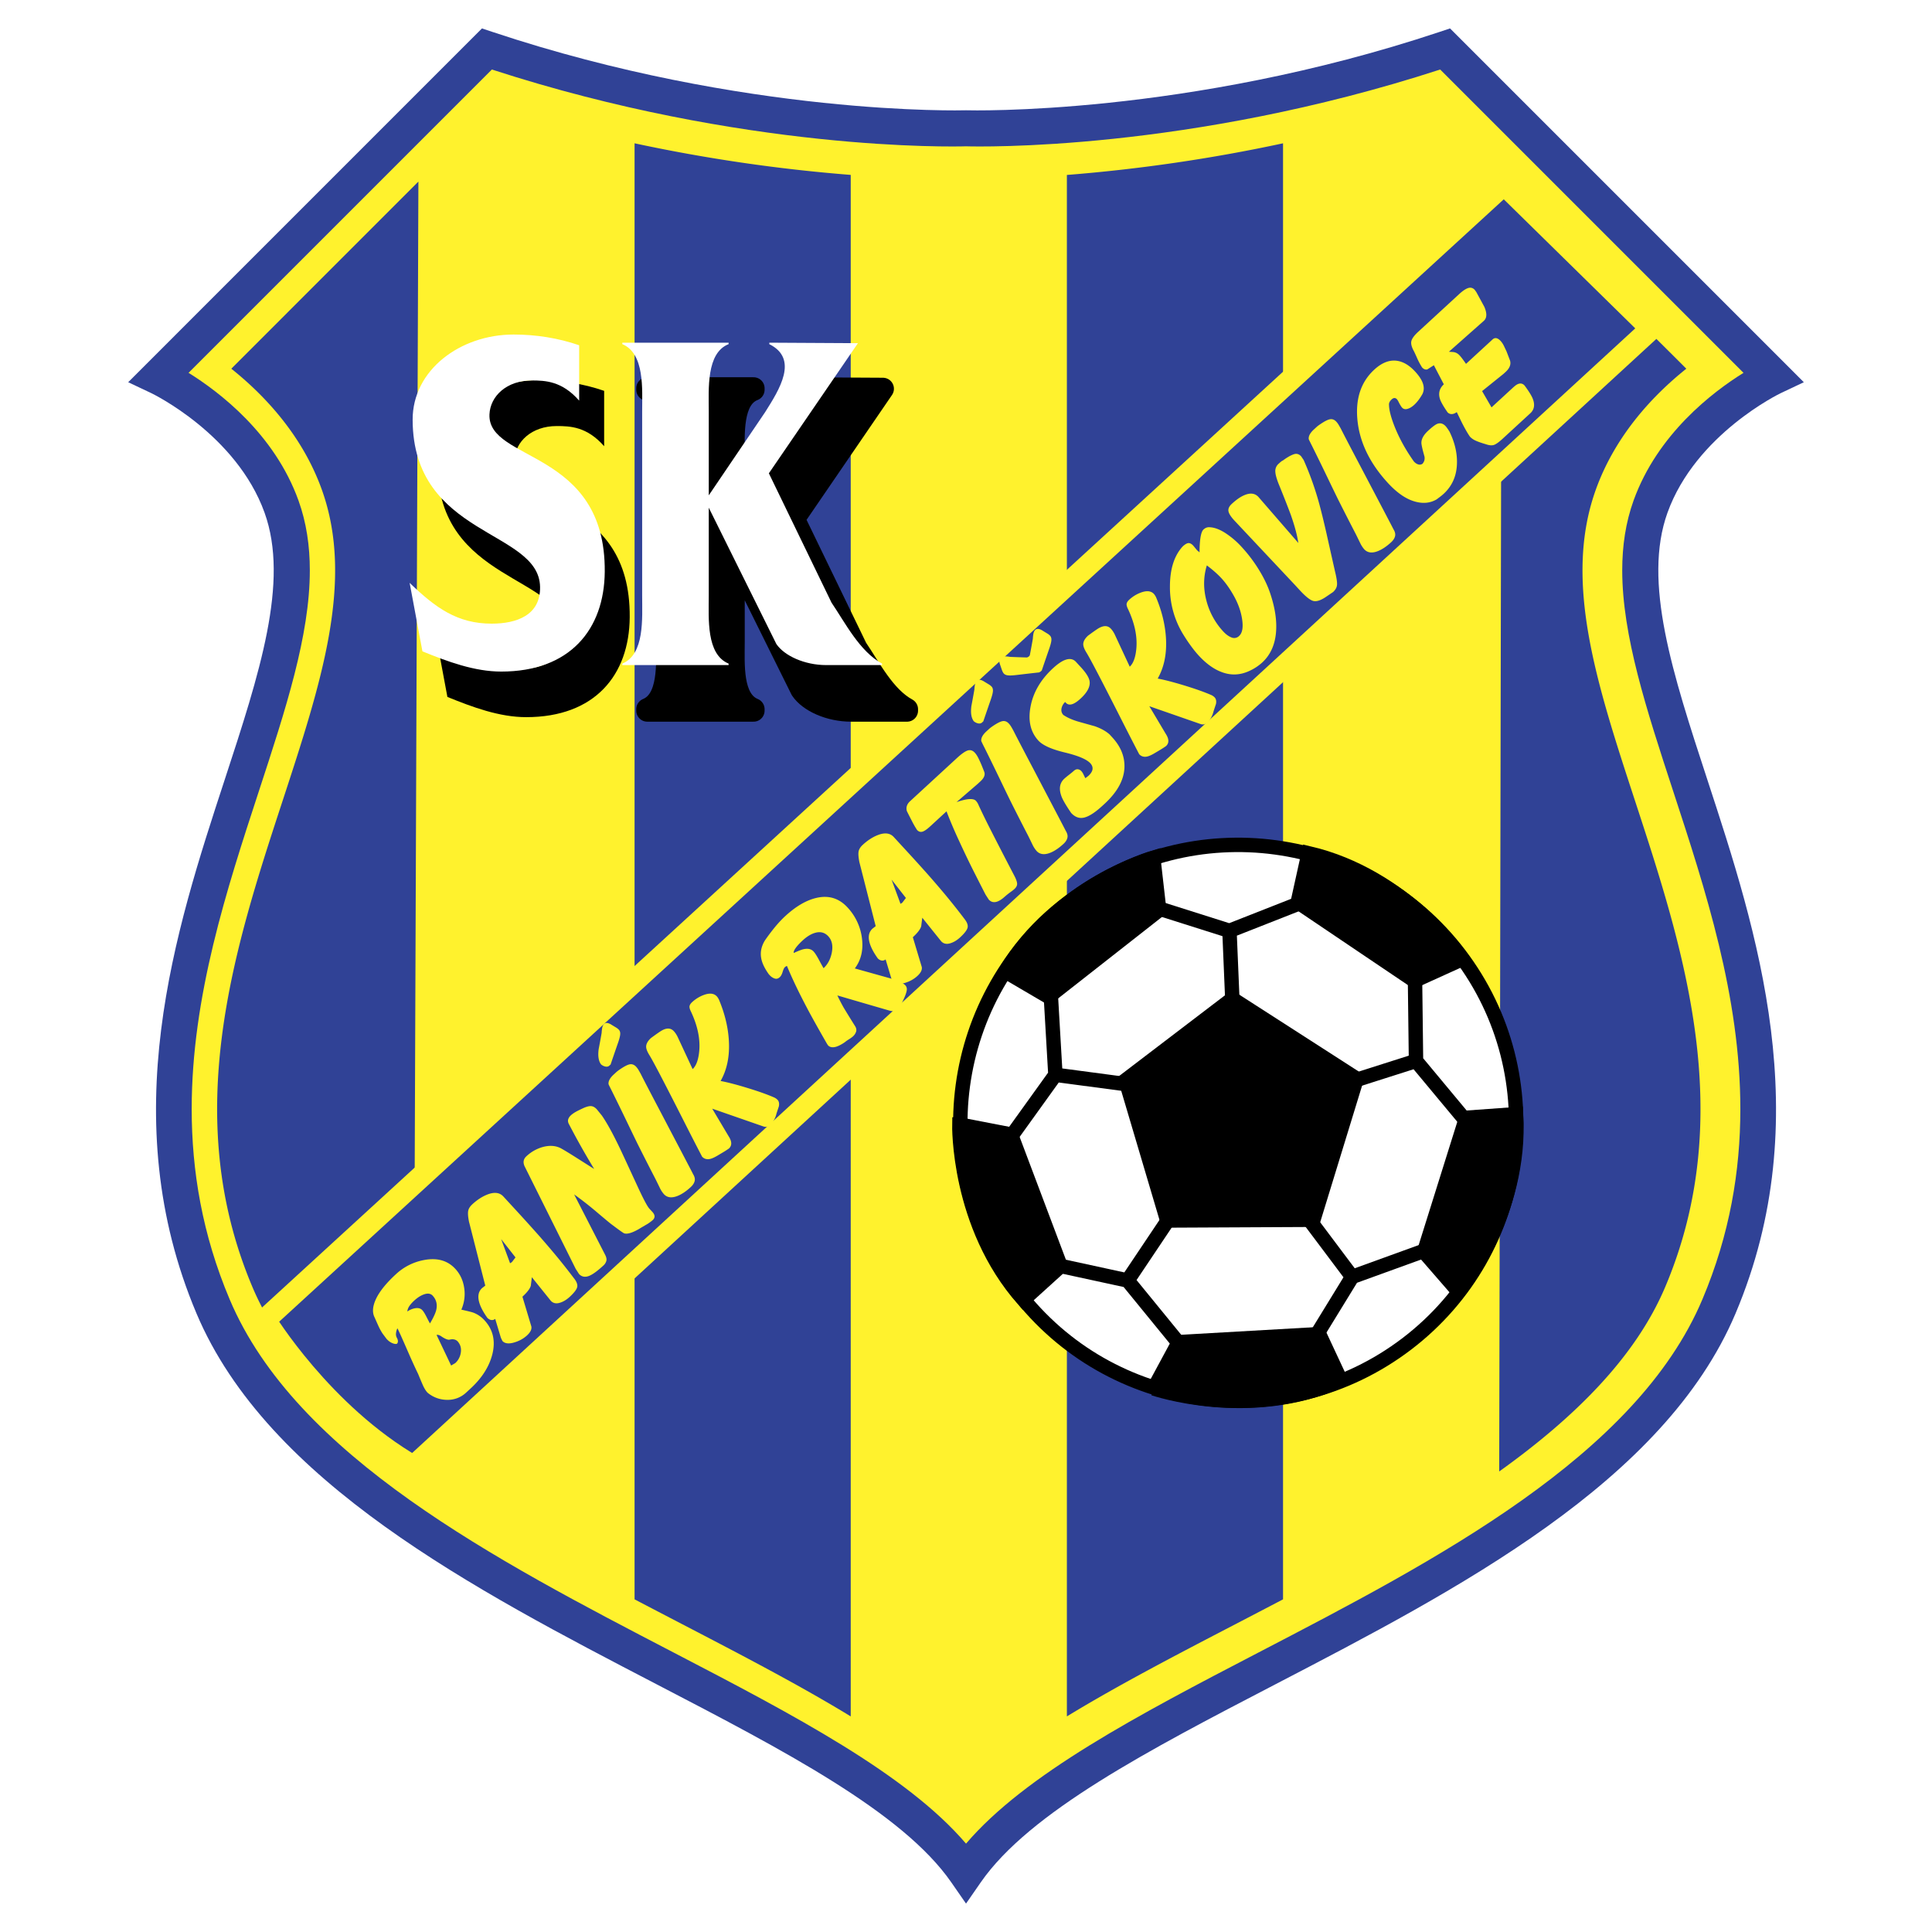
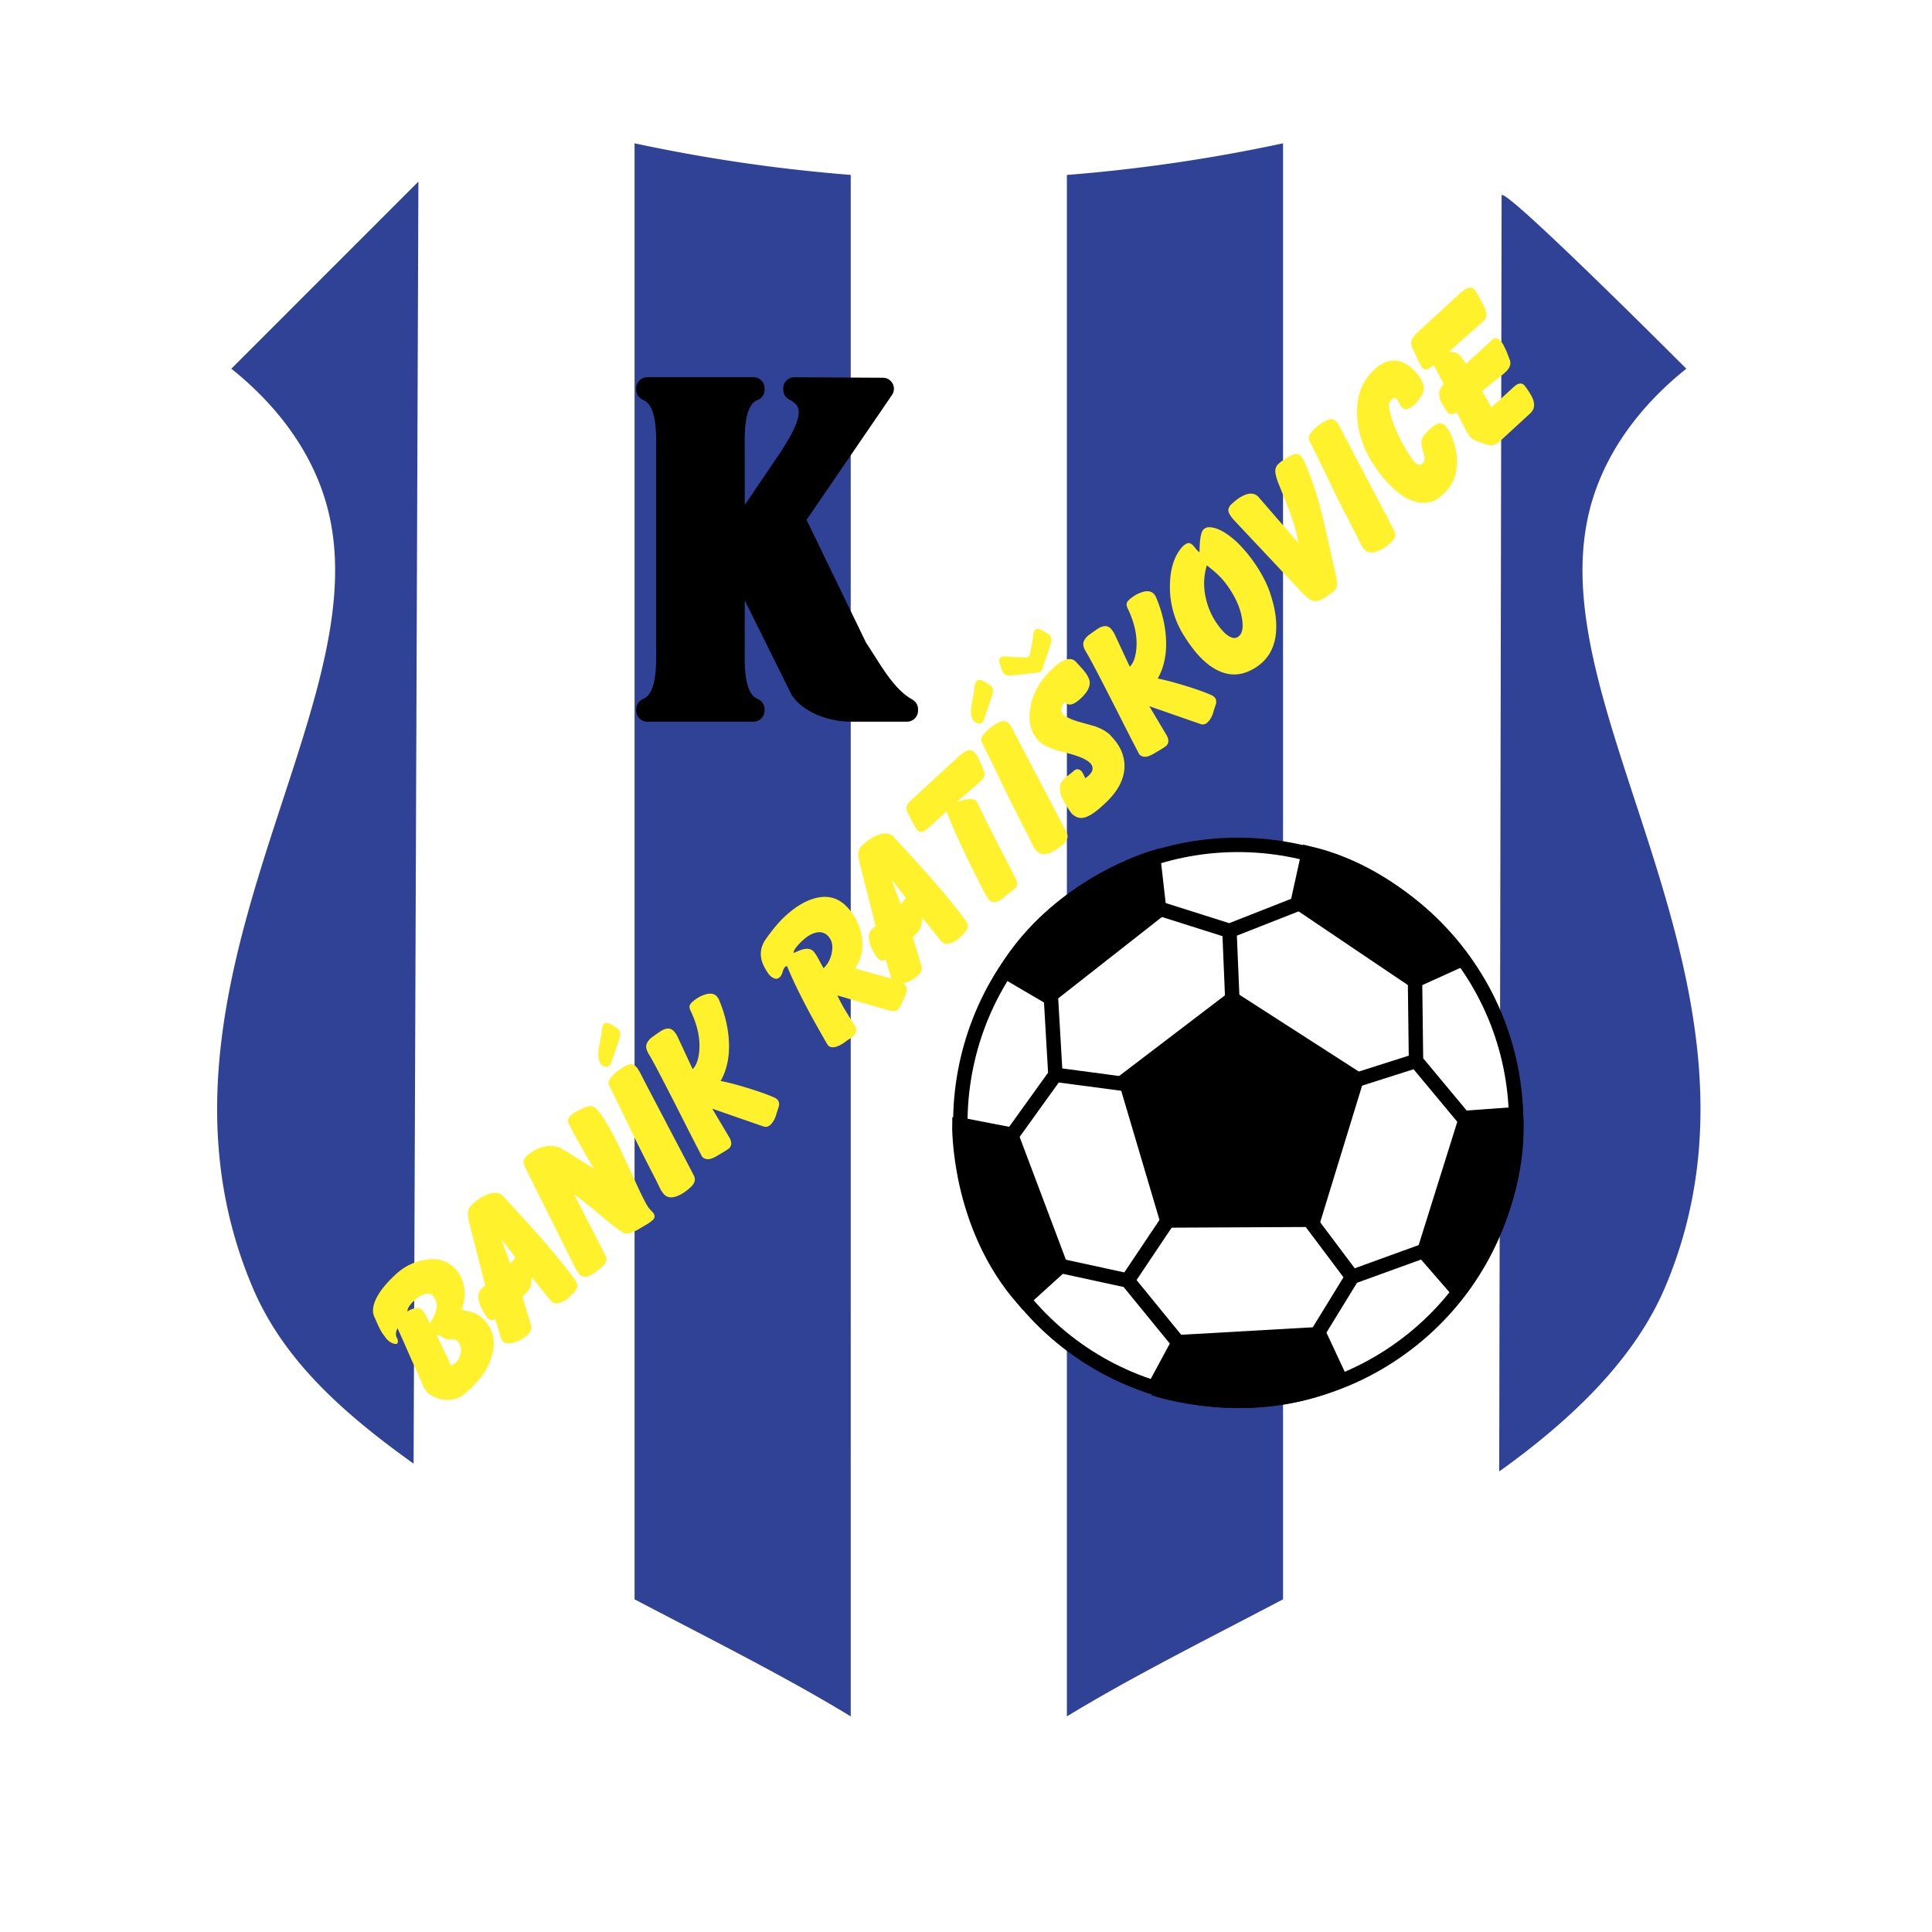
<svg xmlns="http://www.w3.org/2000/svg" width="2500" height="2500" viewBox="0 0 192.756 192.756">
  <path fill-rule="evenodd" clip-rule="evenodd" fill="#fff" d="M0 0h192.756v192.756H0V0z" />
-   <path d="M164.674 50.54c3.121-8.668 12.221-12.94 12.221-12.94L144.186 4.891c-25.881 8.626-47.806 7.907-47.806 7.907s-21.926.719-47.806-7.907L15.865 37.6s9.101 4.271 12.221 12.94c6.47 17.972-20.488 47.446-6.83 79.796 11.788 27.918 62.903 38.82 75.124 56.434 12.22-17.613 63.335-28.516 75.123-56.434 13.659-32.35-13.3-61.824-6.829-79.796z" fill-rule="evenodd" clip-rule="evenodd" fill="#fff22d" />
-   <path d="M143.617 3.187c-25.244 8.415-46.963 7.823-47.18 7.816l-.058-.002-.059.002c-.216.007-21.934.598-47.179-7.816l-1.054-.352L12.79 38.134l2.309 1.092c.084.04 8.475 4.087 11.296 11.923 2.485 6.904-.51 16.056-3.979 26.65-4.922 15.032-11.047 33.74-2.815 53.236 7.109 16.84 27.734 27.559 45.931 37.018 12.606 6.551 24.514 12.74 29.372 19.74l1.476 2.129 1.476-2.129c4.857-7 16.766-13.189 29.373-19.74 18.197-9.459 38.82-20.178 45.93-37.018 8.232-19.496 2.107-38.205-2.814-53.236-3.469-10.596-6.465-19.746-3.979-26.65 2.82-7.836 11.211-11.883 11.295-11.923l2.307-1.091-1.803-1.805L144.67 2.834l-1.053.353zm.071 3.748l30.262 30.262c-3.078 1.914-8.576 6.097-10.967 12.735-.793 2.203-1.133 4.527-1.133 6.971 0 6.504 2.406 13.855 5.078 22.015 3.215 9.82 6.707 20.487 6.707 31.725 0 6.174-1.053 12.521-3.787 18.994-6.605 15.646-26.619 26.049-44.277 35.227-11.979 6.225-23.275 12.146-29.191 19.076-5.915-6.93-17.212-12.852-29.19-19.076-17.658-9.178-37.671-19.58-44.277-35.227-2.734-6.473-3.788-12.82-3.788-18.994 0-11.238 3.493-21.905 6.708-31.725 2.672-8.159 5.078-15.51 5.078-22.015 0-2.444-.339-4.768-1.132-6.971-2.39-6.638-7.888-10.821-10.967-12.735L49.074 6.935c25.191 8.188 46.078 7.699 47.308 7.662 1.227.037 22.114.527 47.306-7.662z" fill-rule="evenodd" clip-rule="evenodd" fill="#304296" />
  <path d="M106.443 17.455v153.792c5.029-3.07 10.785-6.068 16.916-9.254 1.535-.799 3.09-1.607 4.65-2.426V14.298a164.32 164.32 0 0 1-21.566 3.157zM23.078 36.785c3.261 2.605 7.059 6.592 9.024 12.05 3.28 9.112-.054 19.296-3.915 31.088-4.805 14.677-10.251 31.312-3.014 48.455 2.983 7.068 8.625 12.311 16.092 17.654l.479-127.915-18.666 18.668zM63.311 14.297v145.269c1.561.818 3.115 1.627 4.651 2.426 6.131 3.186 11.888 6.184 16.916 9.254V17.45a164.168 164.168 0 0 1-21.567-3.153zM163.135 79.924c-3.861-11.792-7.195-21.976-3.914-31.088 1.965-5.458 5.762-9.445 9.023-12.05 0 0-18.428-18.475-18.428-17.276 0 1.197-.24 127.299-.24 127.299 7.469-5.344 13.588-11.361 16.572-18.43 7.239-17.143 1.791-33.778-3.013-48.455z" fill-rule="evenodd" clip-rule="evenodd" fill="#304296" />
-   <path d="M26.423 131.684L150.057 18.37l14.689 14.418-123.484 113.54c-9.148-5.277-14.839-14.644-14.839-14.644z" fill-rule="evenodd" clip-rule="evenodd" fill="#304296" stroke="#fff22d" stroke-width="2.2" stroke-miterlimit="2.613" />
  <path d="M40.833 130.32c.114-.174.278-.359.491-.557.354-.324.702-.539 1.046-.645.344-.104.61-.053.799.152.37.4.486.885.35 1.449-.079.314-.285.756-.621 1.322-.095-.17-.217-.402-.367-.697-.149-.293-.281-.502-.394-.625-.173-.189-.426-.252-.758-.189-.253.051-.5.156-.741.318a1.15 1.15 0 0 1 .195-.528zm1.566-4.623a5.597 5.597 0 0 0-2.904 1.436c-.961.885-1.619 1.701-1.973 2.445-.354.746-.402 1.369-.145 1.863.124.285.249.566.375.846.128.281.267.535.417.762l.395.529c.198.217.406.365.625.445s.366.088.439.018c.101-.139.096-.316-.015-.537a.765.765 0 0 1-.1-.504c.023-.189.069-.348.138-.471.06.082.427.893 1.099 2.436.329.756.652 1.463.97 2.121.145.357.293.709.443 1.053.15.346.313.615.489.805a3.049 3.049 0 0 0 1.958.719 2.668 2.668 0 0 0 1.896-.723l.435-.4c1.136-1.045 1.86-2.18 2.174-3.4.342-1.34.083-2.479-.777-3.414a2.878 2.878 0 0 0-1.116-.764c-.142-.053-.54-.152-1.194-.299a3.902 3.902 0 0 0 .286-2.156c-.108-.75-.402-1.385-.882-1.908-.755-.82-1.765-1.12-3.033-.902zm1.158 7.491c.136-.033.293.014.472.141.364.246.635.357.811.332.161-.041.309-.051.443-.029a.68.68 0 0 1 .363.184c.282.307.392.676.332 1.107a1.749 1.749 0 0 1-.553 1.072l-.416.244-1.452-3.051zM50 123.625l1.431 1.828-.354.463-.185.123-.892-2.414zm-1.365-4.451c-.519.203-1.023.527-1.512.979-.24.221-.379.447-.416.682s-.009.584.084 1.051l1.624 6.379-.32.25c-.382.352-.466.859-.253 1.521.143.438.406.924.792 1.459.269.242.526.273.773.092l.567 1.889.154.316c.229.25.604.303 1.124.16.52-.143.961-.381 1.327-.717.348-.318.491-.621.431-.902l-.887-2.961c.472-.434.75-.797.834-1.088.035-.279.071-.562.106-.857l1.887 2.348c.22.24.508.312.862.215.355-.098.698-.299 1.029-.604.397-.365.64-.67.726-.908.085-.24.007-.525-.234-.854-.711-.939-1.369-1.77-1.974-2.492s-1.2-1.416-1.787-2.078a198.144 198.144 0 0 0-2.392-2.637l-.962-1.045c-.367-.397-.894-.464-1.583-.198zM61.03 122.166c-.14-.1-.625-.502-1.457-1.207a34.147 34.147 0 0 0-2.292-1.793l3.098 6.035c.118.229.157.424.119.59a.97.97 0 0 1-.307.479c-.647.594-1.151.949-1.515 1.061-.364.113-.668.035-.912-.23l-.326-.504-5.061-10.16c-.223-.426-.176-.783.139-1.072a3.944 3.944 0 0 1 1.628-.926c.685-.186 1.29-.145 1.813.125.343.189.884.518 1.622.988.739.469 1.306.828 1.702 1.076a75.96 75.96 0 0 1-2.498-4.436c-.104-.18-.137-.344-.099-.494s.132-.293.281-.432a2.82 2.82 0 0 1 .505-.35c.057-.037.267-.143.628-.314.361-.172.646-.254.853-.246s.405.117.597.324l.5.617c.519.748 1.137 1.877 1.855 3.389.162.34.728 1.564 1.7 3.666.585 1.268.981 2.014 1.187 2.238l.297.322c.282.307.291.582.025.826a5.157 5.157 0 0 1-.506.373c-.399.23-.677.395-.833.492-.678.395-1.174.545-1.489.451-.087-.027-.504-.322-1.254-.888zM61.06 108.877c-.221-.439-.335-.67-.342-.695-.044-.297.125-.619.506-.971l.254-.234c.088-.08.197-.166.329-.256.468-.322.815-.502 1.043-.537.229-.033.435.049.618.246.092.1.177.217.255.352l.185.324c.294.586.962 1.871 2.005 3.85.709 1.354 1.419 2.707 2.129 4.059.628 1.197.997 1.906 1.107 2.127.156.254.209.484.156.693-.052.209-.182.41-.389.6-.456.42-.89.713-1.304.879-.591.238-1.051.18-1.379-.178a2.7 2.7 0 0 1-.394-.602c-.185-.381-.331-.684-.441-.902a276.203 276.203 0 0 1-1.792-3.52c-.279-.568-.609-1.252-.991-2.049a337.423 337.423 0 0 0-1.555-3.186zm-1.033-5.836c.005-.127.02-.262.041-.404.034-.229.101-.389.2-.48.174-.16.441-.121.799.119l.417.252c.105.066.193.135.262.211.1.109.145.256.133.443s-.083.475-.218.861c-.252.725-.499 1.445-.742 2.162l-.125.115c-.099.09-.228.121-.386.092a.97.97 0 0 1-.444-.221c-.248-.336-.326-.846-.233-1.527.102-.535.202-1.076.296-1.623zM71.058 110.611l1.631 2.744c.344.525.356.936.033 1.234a9.284 9.284 0 0 1-.479.314c-.172.104-.396.238-.674.402-.278.164-.51.27-.695.316-.338.082-.615.008-.829-.225-.503-.961-1.11-2.146-1.822-3.551a520.568 520.568 0 0 0-1.977-3.869c-.746-1.443-1.23-2.342-1.451-2.697-.221-.355-.33-.643-.329-.857.003-.279.163-.564.478-.854.547-.404.911-.656 1.092-.758.498-.275.895-.252 1.192.072.138.148.262.334.372.553l1.504 3.23c.365-.336.585-.951.663-1.85.097-1.191-.172-2.473-.81-3.848-.132-.26-.187-.455-.161-.586.025-.131.109-.26.249-.391.357-.328.753-.57 1.19-.729.574-.207 1.002-.156 1.284.148.046.051.089.109.13.18.041.068.069.119.083.152.565 1.346.892 2.674.98 3.982.109 1.598-.163 2.975-.817 4.127.703.133 1.61.367 2.719.709 1.109.34 2 .658 2.673.957.125.068.221.141.29.215.145.158.187.379.127.662-.009.023-.086.256-.231.695-.04.189-.115.393-.224.607a1.795 1.795 0 0 1-.386.527c-.216.199-.449.252-.699.164l-5.106-1.775zM79.389 94.577c.16-.222.392-.473.695-.752.435-.4.86-.656 1.274-.765.51-.138.938-.019 1.285.358.369.401.482.954.339 1.659-.131.635-.403 1.141-.815 1.52a20.258 20.258 0 0 1-.439-.795c-.228-.425-.413-.715-.555-.87-.227-.245-.552-.324-.976-.235-.184.033-.519.161-1.006.382-.027-.114.039-.28.198-.502zm9.36 6.253c.377.096.657.059.84-.107.091-.086.175-.201.253-.35l.369-.797c.149-.336.235-.602.258-.791a.575.575 0 0 0-.147-.484c-.198-.215-.671-.438-1.418-.668l-3.618-1.012c.625-.834.861-1.837.712-3.007a5.48 5.48 0 0 0-1.448-3.085c-.839-.911-1.866-1.227-3.082-.949-1.014.231-2.058.839-3.128 1.825-.365.336-.729.729-1.092 1.176-.361.448-.679.875-.952 1.277-.343.576-.46 1.158-.35 1.743.083.474.334 1.005.755 1.596l.159.172c.162.143.322.234.479.271.159.039.312-.012.46-.148.117-.107.211-.281.285-.527.074-.244.148-.4.223-.469a.532.532 0 0 1 .208-.123c.521 1.266 1.222 2.725 2.101 4.381.444.832 1.07 1.953 1.881 3.365l.113.172c.175.191.437.242.785.15.267-.078.569-.234.908-.469.074-.068.203-.16.387-.275s.317-.211.4-.287a1.1 1.1 0 0 0 .324-.482c.051-.17.021-.348-.092-.535a114.187 114.187 0 0 1-1.168-1.893 19.986 19.986 0 0 1-.611-1.186c1.739.51 3.474 1.016 5.206 1.516z" fill-rule="evenodd" clip-rule="evenodd" fill="#fff22d" />
  <path d="M88.952 87.761l1.431 1.829-.354.463-.185.125-.892-2.417zm-1.364-4.449c-.519.201-1.023.527-1.512.977-.24.221-.379.45-.417.683-.037.234-.009.584.084 1.051l1.625 6.379-.321.25c-.381.351-.466.858-.253 1.521.143.437.407.924.792 1.458.269.242.526.273.773.092l.567 1.887.154.318c.229.248.603.301 1.123.16.52-.143.962-.383 1.327-.717.348-.32.492-.623.432-.904l-.888-2.96c.472-.435.75-.797.834-1.089l.107-.856 1.886 2.348c.221.24.508.312.863.215.354-.097.698-.298 1.029-.604.397-.365.639-.669.725-.908s.007-.523-.234-.853a65.916 65.916 0 0 0-1.974-2.493 93.127 93.127 0 0 0-1.786-2.078 201.107 201.107 0 0 0-2.393-2.636l-.962-1.045c-.365-.397-.892-.462-1.581-.196zM94.434 80.947l-1.624 1.495c-.339.312-.605.491-.798.539-.193.047-.367-.012-.52-.179a8.55 8.55 0 0 1-.497-.862 79.506 79.506 0 0 1-.513-1.007c-.11-.369-.003-.703.319-1l4.661-4.291c.472-.434.837-.69 1.095-.769.258-.078.493-.002.704.228.098.107.193.244.285.409.09.166.213.422.363.769.207.507.309.77.309.785.074.281-.059.577-.398.89-.066.061-.162.148-.285.263l-2.101 1.81c1.039-.358 1.683-.4 1.937-.127.113.125.203.273.27.442.322.7.709 1.494 1.16 2.381a476.733 476.733 0 0 0 2.455 4.758c.154.317.229.56.223.727-.008.167-.098.33-.27.49a3.462 3.462 0 0 1-.277.223 8.272 8.272 0 0 0-.654.51c-.695.64-1.236.747-1.627.323l-.326-.504c-.4-.783-.805-1.578-1.213-2.384a97.193 97.193 0 0 1-1.405-2.932 45.706 45.706 0 0 1-1.273-2.987zM98.246 74.641a18.613 18.613 0 0 1-.342-.696c-.043-.297.125-.621.506-.972l.256-.234c.088-.081.195-.165.326-.256.469-.323.816-.502 1.045-.537s.434.048.617.247c.092.1.178.217.256.352s.139.243.184.324c.295.586.963 1.87 2.006 3.85l2.127 4.058c.629 1.197.998 1.907 1.109 2.126.156.253.209.485.156.694-.053.209-.182.409-.389.599-.457.419-.891.712-1.305.879-.592.238-1.051.18-1.379-.177a2.699 2.699 0 0 1-.395-.602c-.184-.382-.33-.683-.441-.904a282.965 282.965 0 0 1-1.791-3.518c-.279-.569-.609-1.252-.992-2.049a285.378 285.378 0 0 0-1.554-3.184zm-1.033-5.836c.006-.127.02-.262.041-.404.035-.229.102-.39.201-.481.174-.16.439-.121.799.119l.416.253c.105.064.193.135.262.209.1.108.145.256.133.444-.01.187-.084.474-.217.86a350.43 350.43 0 0 0-.742 2.162l-.125.115c-.098.092-.227.122-.385.092s-.307-.103-.445-.22c-.249-.336-.326-.846-.233-1.526.102-.537.201-1.077.295-1.623zM109.977 80.403c-.703.647-1.297 1.033-1.783 1.16s-.93-.026-1.326-.457c-.527-.771-.852-1.331-.973-1.677-.266-.735-.17-1.314.291-1.738.107-.098.268-.23.479-.396.213-.165.365-.29.455-.373.141-.129.277-.186.412-.172a.567.567 0 0 1 .363.195c.074.083.145.192.207.325s.125.257.184.371l.307-.236c.205-.189.336-.378.391-.566.062-.243-.004-.473-.201-.688-.367-.397-1.213-.755-2.539-1.074-1.326-.318-2.207-.714-2.643-1.187-.777-.845-1.041-1.956-.793-3.333.258-1.448 1.01-2.744 2.252-3.889.432-.396.812-.664 1.145-.802.479-.195.859-.139 1.143.168l.492.535c.535.581.826 1.055.873 1.424.066.521-.236 1.092-.91 1.711-.664.611-1.152.748-1.465.408l-.068-.074c-.152.14-.262.309-.328.508-.1.307-.051.568.146.784.404.271.908.496 1.516.672.535.15 1.07.3 1.607.449.629.219 1.127.495 1.496.828l.273.298c.832.904 1.234 1.888 1.207 2.954-.033 1.257-.695 2.479-1.984 3.665l-.226.207zM114.668 70.459l1.633 2.746c.344.524.355.935.031 1.232-.146.106-.307.21-.479.315-.172.105-.396.239-.674.403-.279.164-.51.27-.695.317-.338.082-.613.006-.828-.226a322.087 322.087 0 0 1-1.822-3.55 520.568 520.568 0 0 0-1.977-3.869c-.746-1.442-1.23-2.342-1.451-2.698s-.33-.642-.33-.857c.004-.279.164-.563.479-.854.547-.403.91-.657 1.092-.759.498-.274.895-.25 1.191.073.139.15.262.334.373.554l1.504 3.23c.365-.336.586-.952.662-1.85.098-1.191-.172-2.474-.809-3.848-.133-.26-.188-.455-.162-.586.025-.13.109-.261.25-.391.355-.328.752-.57 1.189-.728.574-.208 1.002-.158 1.285.148a1.53 1.53 0 0 1 .211.331c.566 1.346.893 2.673.982 3.983.109 1.598-.164 2.973-.818 4.125.703.132 1.609.369 2.719.708 1.109.341 2 .659 2.674.958.125.069.221.14.289.215.145.157.188.378.129.663-.01.023-.088.256-.232.696a2.559 2.559 0 0 1-.223.605 1.834 1.834 0 0 1-.387.528c-.215.199-.449.253-.699.163l-5.107-1.777zM122.867 63.599c-.281-.107-.559-.31-.832-.607a7.15 7.15 0 0 1-1.682-3.11c-.307-1.19-.289-2.347.053-3.472.594.445 1.08.875 1.461 1.288.434.471.85 1.064 1.25 1.78.398.716.662 1.443.789 2.18.152.881.061 1.479-.279 1.791a.686.686 0 0 1-.76.15zm-3.41-8.669l-.4-.485c-.16-.175-.318-.262-.471-.261-.15.002-.348.113-.588.334-.842.914-1.268 2.24-1.273 3.977a8.983 8.983 0 0 0 1.332 4.814c.254.41.473.738.652.984.309.435.602.802.877 1.101.732.796 1.479 1.342 2.24 1.636.941.375 1.879.346 2.814-.086a4.985 4.985 0 0 0 1.289-.843c.812-.748 1.273-1.753 1.379-3.017.096-1.128-.088-2.392-.549-3.791-.24-.759-.615-1.556-1.123-2.391a14.652 14.652 0 0 0-1.736-2.31 8.434 8.434 0 0 0-1.67-1.427c-.57-.362-1.092-.55-1.561-.562-.215-.017-.412.058-.596.226-.256.236-.389 1.001-.395 2.292a.938.938 0 0 0-.221-.191zM129.535 54.172c-.119-.794-.375-1.744-.768-2.853a111.44 111.44 0 0 0-1.119-2.849c-.258-.621-.393-1.088-.408-1.404a.953.953 0 0 1 .312-.782c.141-.13.252-.225.334-.285.115-.059.197-.111.246-.157.402-.278.732-.456.99-.532.26-.078.49-.004.697.22l.248.369a30.983 30.983 0 0 1 1.344 3.631c.26.865.564 2.069.916 3.614.289 1.295.578 2.583.867 3.863.15.612.219 1.051.203 1.317-.014.267-.146.515-.395.743l-.768.522c-.52.341-.936.459-1.25.357-.312-.103-.75-.456-1.307-1.062l-.27-.292c-.094-.104-.17-.185-.223-.243l-6.037-6.423c-.352-.381-.547-.692-.586-.934-.037-.24.072-.479.33-.716.471-.434.896-.727 1.277-.88.584-.246 1.047-.183 1.391.19l3.976 4.586zM130.918 44.522c-.221-.44-.336-.672-.342-.697-.045-.297.125-.622.506-.972l.254-.234a2.73 2.73 0 0 1 .328-.256c.467-.323.814-.502 1.045-.535.229-.035.434.048.619.248.092.1.176.217.254.352s.141.244.186.325c.295.587.965 1.873 2.01 3.856l2.137 4.066c.629 1.2 1 1.909 1.111 2.13.158.254.209.486.158.695-.053.209-.184.409-.391.6-.455.42-.891.712-1.305.878-.59.239-1.051.179-1.381-.178a2.733 2.733 0 0 1-.393-.603c-.186-.382-.332-.684-.443-.905a287.099 287.099 0 0 1-1.799-3.524 296.76 296.76 0 0 1-.994-2.052 254.853 254.853 0 0 0-1.56-3.194zM138.58 40.39c.01.524.195 1.248.561 2.174.465 1.167 1.105 2.327 1.92 3.476.145.157.293.256.445.297a.486.486 0 0 0 .424-.072c.084-.107.143-.214.176-.32a.908.908 0 0 0 .014-.396c-.162-.573-.262-.988-.297-1.242-.059-.428.164-.874.668-1.338.418-.385.723-.613.92-.687.299-.108.574-.027.826.245.09.099.219.279.381.539.518 1.062.766 2.105.744 3.129-.023 1.254-.465 2.279-1.326 3.072a4.947 4.947 0 0 1-.373.307c-.139.106-.25.189-.332.25-.596.35-1.27.435-2.018.253-.938-.221-1.881-.848-2.832-1.881-1.828-1.984-2.844-4.094-3.053-6.332-.195-2.109.365-3.77 1.682-4.983.746-.687 1.49-.982 2.236-.889.641.083 1.256.442 1.842 1.079.352.381.594.737.732 1.07.172.422.172.812-.004 1.173a5.363 5.363 0 0 1-.346.538c-.145.202-.301.38-.467.533-.23.211-.457.348-.682.41-.223.062-.402.02-.537-.129-.084-.09-.197-.274-.34-.553a1.255 1.255 0 0 0-.168-.276c-.16-.172-.338-.167-.535.016-.189.175-.277.355-.261.537zM148.047 32.005l-3.492 3.091c.191.009.346.019.467.031.23.034.432.146.607.336.139.15.35.429.635.84l2.648-2.437c.24-.221.512-.168.814.162.123.135.234.305.334.511.096.206.18.379.246.52.23.599.35.91.357.935.1.375-.049.746-.445 1.112l-.213.195-2.137 1.719.941 1.623 1.629-1.499.41-.377c.223-.206.381-.335.471-.387.311-.179.572-.151.787.082.441.594.717 1.045.83 1.351.219.587.133 1.06-.256 1.418l-.684.629-.684.629-1.381 1.271c-.371.343-.662.552-.867.626-.207.075-.48.053-.818-.065-.482-.141-.834-.267-1.059-.376a1.75 1.75 0 0 1-.529-.376c-.244-.347-.529-.849-.857-1.505-.15-.312-.303-.626-.459-.947-.354.25-.654.261-.906.038-.426-.612-.686-1.069-.779-1.371-.168-.564-.037-1.045.393-1.441l-.994-1.903c-.221.142-.438.279-.65.414-.188.048-.361-.017-.523-.194a6.586 6.586 0 0 1-.504-.946 27.151 27.151 0 0 0-.297-.647c-.242-.429-.332-.773-.271-1.031.061-.258.285-.566.674-.925l4.078-3.753c.422-.389.768-.605 1.033-.648.201-.03.381.04.537.208l.162.226.797 1.466c.277.647.263 1.113-.045 1.395zM104.766 63.425a1.165 1.165 0 0 0-.262-.21l-.416-.253c-.359-.239-.627-.279-.801-.119-.1.092-.166.252-.199.481a4.098 4.098 0 0 0-.041.404 97.478 97.478 0 0 1-.297 1.623c-.014.102-.217.253-.324.244-.547-.015-1.098-.034-1.65-.058a3.657 3.657 0 0 0-.404-.046c-.23-.016-.4.014-.512.091-.193.136-.211.405-.055.807.064.191.117.345.158.461.041.116.09.217.148.3.086.121.221.196.404.225.188.03.482.02.889-.028.727-.086 1.447-.169 2.166-.249.031-.002.064-.002.094-.01l.012-.002.029-.021c.037-.017.078-.03.109-.059l.125-.115c.242-.717.49-1.438.74-2.162.135-.386.207-.673.219-.86.012-.188-.033-.336-.132-.444z" fill-rule="evenodd" clip-rule="evenodd" fill="#fff22d" />
-   <path d="M60.275 44.519c-1.716-1.962-3.399-2.012-4.733-2.012-2.499 0-4.14 1.559-4.216 3.385-.2 4.763 11.601 3.444 11.501 15.694-.047 5.782-3.49 9.964-10.327 9.964-2.673 0-5.354-.996-7.863-2.018l-1.276-6.833c2.596 2.501 4.764 4.07 8.184 4.07 2.497 0 4.877-.839 4.83-3.662-.098-5.743-12.678-4.964-12.714-16.675-.015-4.944 4.728-8.508 10.075-8.508 2.192 0 4.429.341 6.54 1.071v5.524h-.001z" fill-rule="evenodd" clip-rule="evenodd" />
  <path d="M85.452 64.673l-6.25-12.903 8.885-12.983-8.842-.049v.146c2.948 1.467 1.026 4.497-.425 6.795l-5.616 8.289v-8.387c0-2.2-.264-5.817 1.98-6.697v-.146H64.579v.146c2.244.929 1.98 4.497 1.98 6.697V64.01c0 2.2.264 5.817-1.98 6.746v.146h10.604v-.146c-2.244-.929-1.98-4.498-1.98-6.746V55.2l6.745 13.601c.792 1.173 2.816 2.102 4.972 2.102h5.573v-.146c-2.244-1.222-3.678-4.081-5.041-6.084z" fill-rule="evenodd" clip-rule="evenodd" stroke="#000" stroke-width="2.2" stroke-linejoin="round" stroke-miterlimit="2.613" />
-   <path d="M57.784 39.972c-1.715-1.961-3.399-2.012-4.734-2.012-2.498 0-4.139 1.56-4.216 3.385-.2 4.763 11.601 3.445 11.502 15.694-.047 5.782-3.49 9.964-10.328 9.964-2.673 0-5.354-.996-7.862-2.018l-1.276-6.833c2.596 2.501 4.764 4.07 8.183 4.07 2.498 0 4.878-.839 4.83-3.663-.098-5.743-12.678-4.964-12.714-16.675-.016-4.944 4.728-8.508 10.075-8.508 2.192 0 4.428.341 6.54 1.071v5.525zM82.961 60.125l-6.25-12.903 8.886-12.983-8.842-.049v.146c2.947 1.467 1.027 4.498-.425 6.795l-5.616 8.289v-8.388c0-2.199-.264-5.817 1.979-6.697v-.145H62.089v.146c2.244.929 1.979 4.498 1.979 6.697v18.429c0 2.201.264 5.817-1.979 6.746v.147h10.603v-.147c-2.244-.929-1.979-4.497-1.979-6.746v-8.81l6.744 13.6c.792 1.173 2.816 2.103 4.972 2.103h5.573v-.147c-2.244-1.22-3.678-4.079-5.041-6.083z" fill-rule="evenodd" clip-rule="evenodd" fill="#fff" />
  <path d="M101.477 128.834c-9.271-12.166-6.917-29.605 5.248-38.875 12.166-9.271 29.605-6.917 38.877 5.248 9.27 12.167 6.916 29.604-5.25 38.875s-29.604 6.916-38.875-5.248z" fill-rule="evenodd" clip-rule="evenodd" fill="#fff" stroke="#000" stroke-width="1.438" stroke-miterlimit="2.613" />
  <path fill-rule="evenodd" clip-rule="evenodd" stroke="#000" stroke-width="1.438" stroke-miterlimit="2.613" d="M112.299 107.766l4.15 14.002 14.59-.071 4.316-14.07-12.406-7.981-10.65 8.12zM95.716 112.191l5.153.998 4.949 13.133-3.699 3.354c-6.623-7.467-6.403-17.485-6.403-17.485zM145.895 95.685l-4.781 2.167-11.635-7.848 1.078-4.876c9.72 2.258 15.338 10.557 15.338 10.557zM145.518 128.875l-3.441-3.963 4.197-13.391 4.98-.359c.611 9.959-5.736 17.713-5.736 17.713zM115.113 138.525l2.492-4.619 14.012-.801 2.152 4.609c-9.103 4.089-18.656.811-18.656.811zM115.061 85.574l.594 5.215-11.043 8.663-4.307-2.525c5.134-8.557 14.756-11.353 14.756-11.353z" />
  <path d="M104.207 125.955l8.293 1.799 6.029 7.385m-6.029-7.385l4.92-7.344m13.049 14.217l4.438-7.234 8.963-3.25m-8.964 3.25l-5.307-7.068m17.087-7.975l-5.41-6.502-.117-9.533m.116 9.533l-8.422 2.682m-28.044-9.743l.49 8.445-5.564 7.74m5.564-7.74l8.084 1.074m17.154-18.536l-7.873 3.097-9.088-2.878m9.088 2.878l.348 8.307" fill="none" stroke="#000" stroke-width="1.438" stroke-miterlimit="2.613" />
</svg>